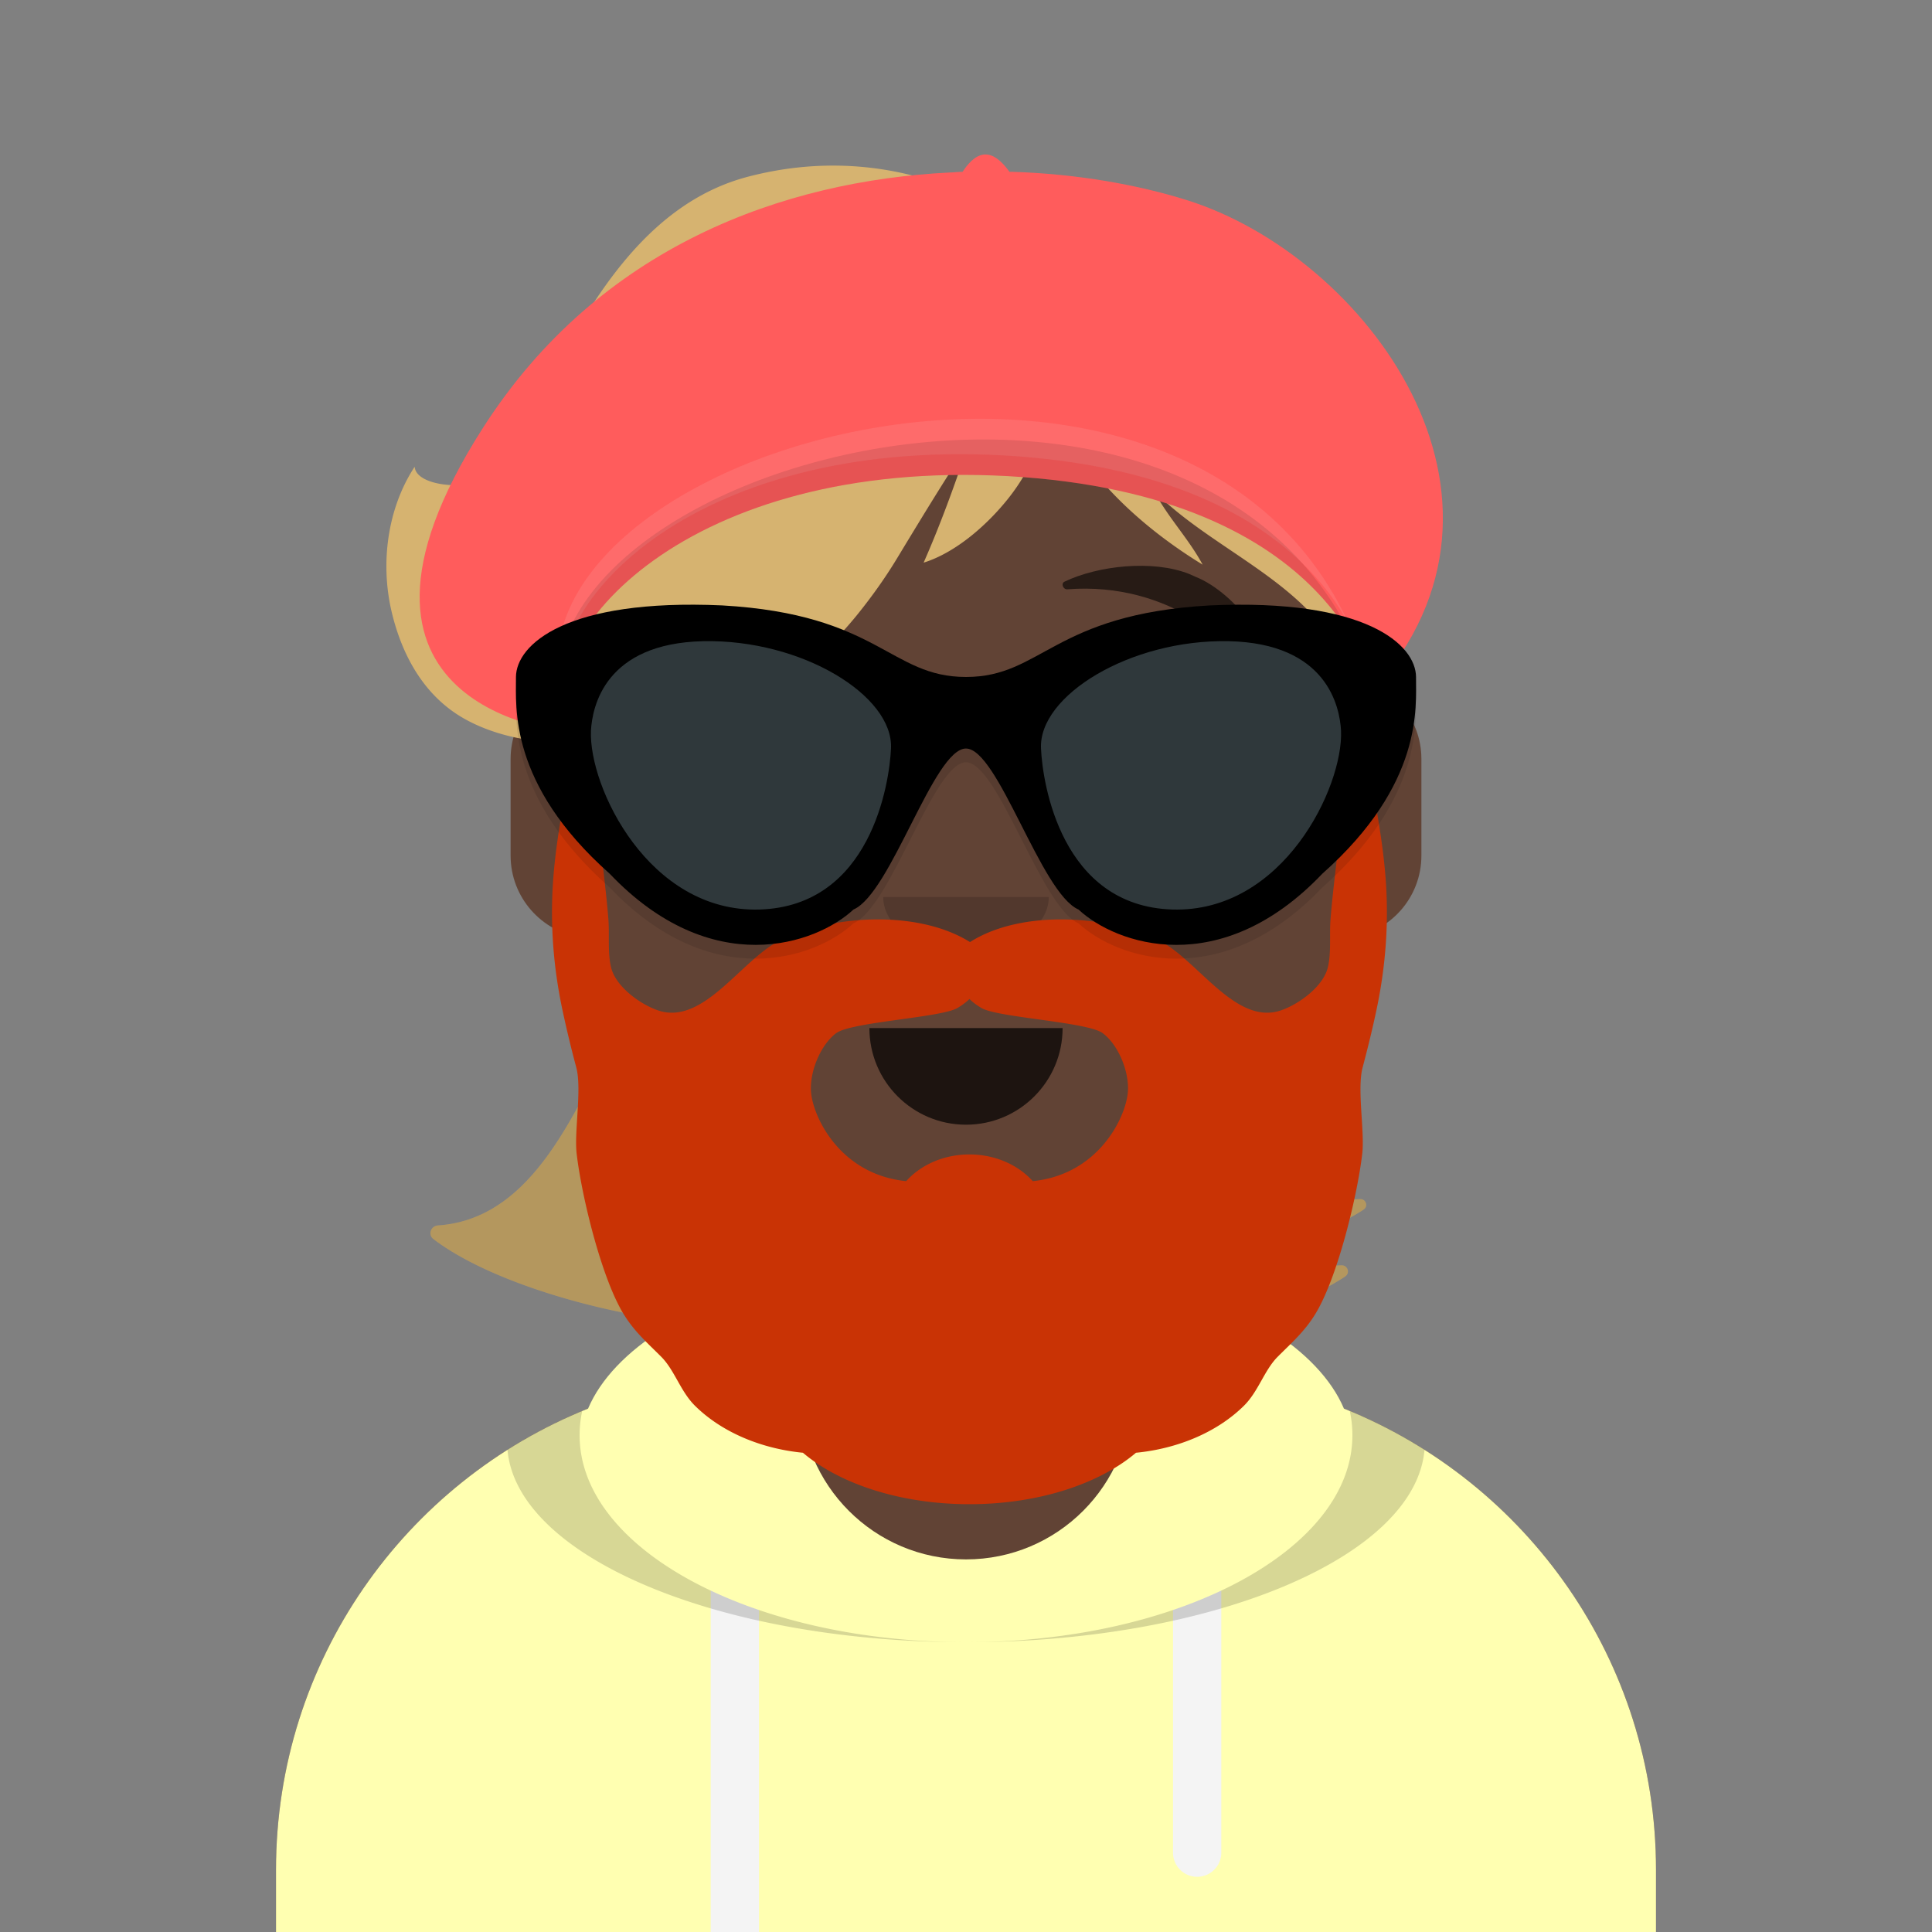
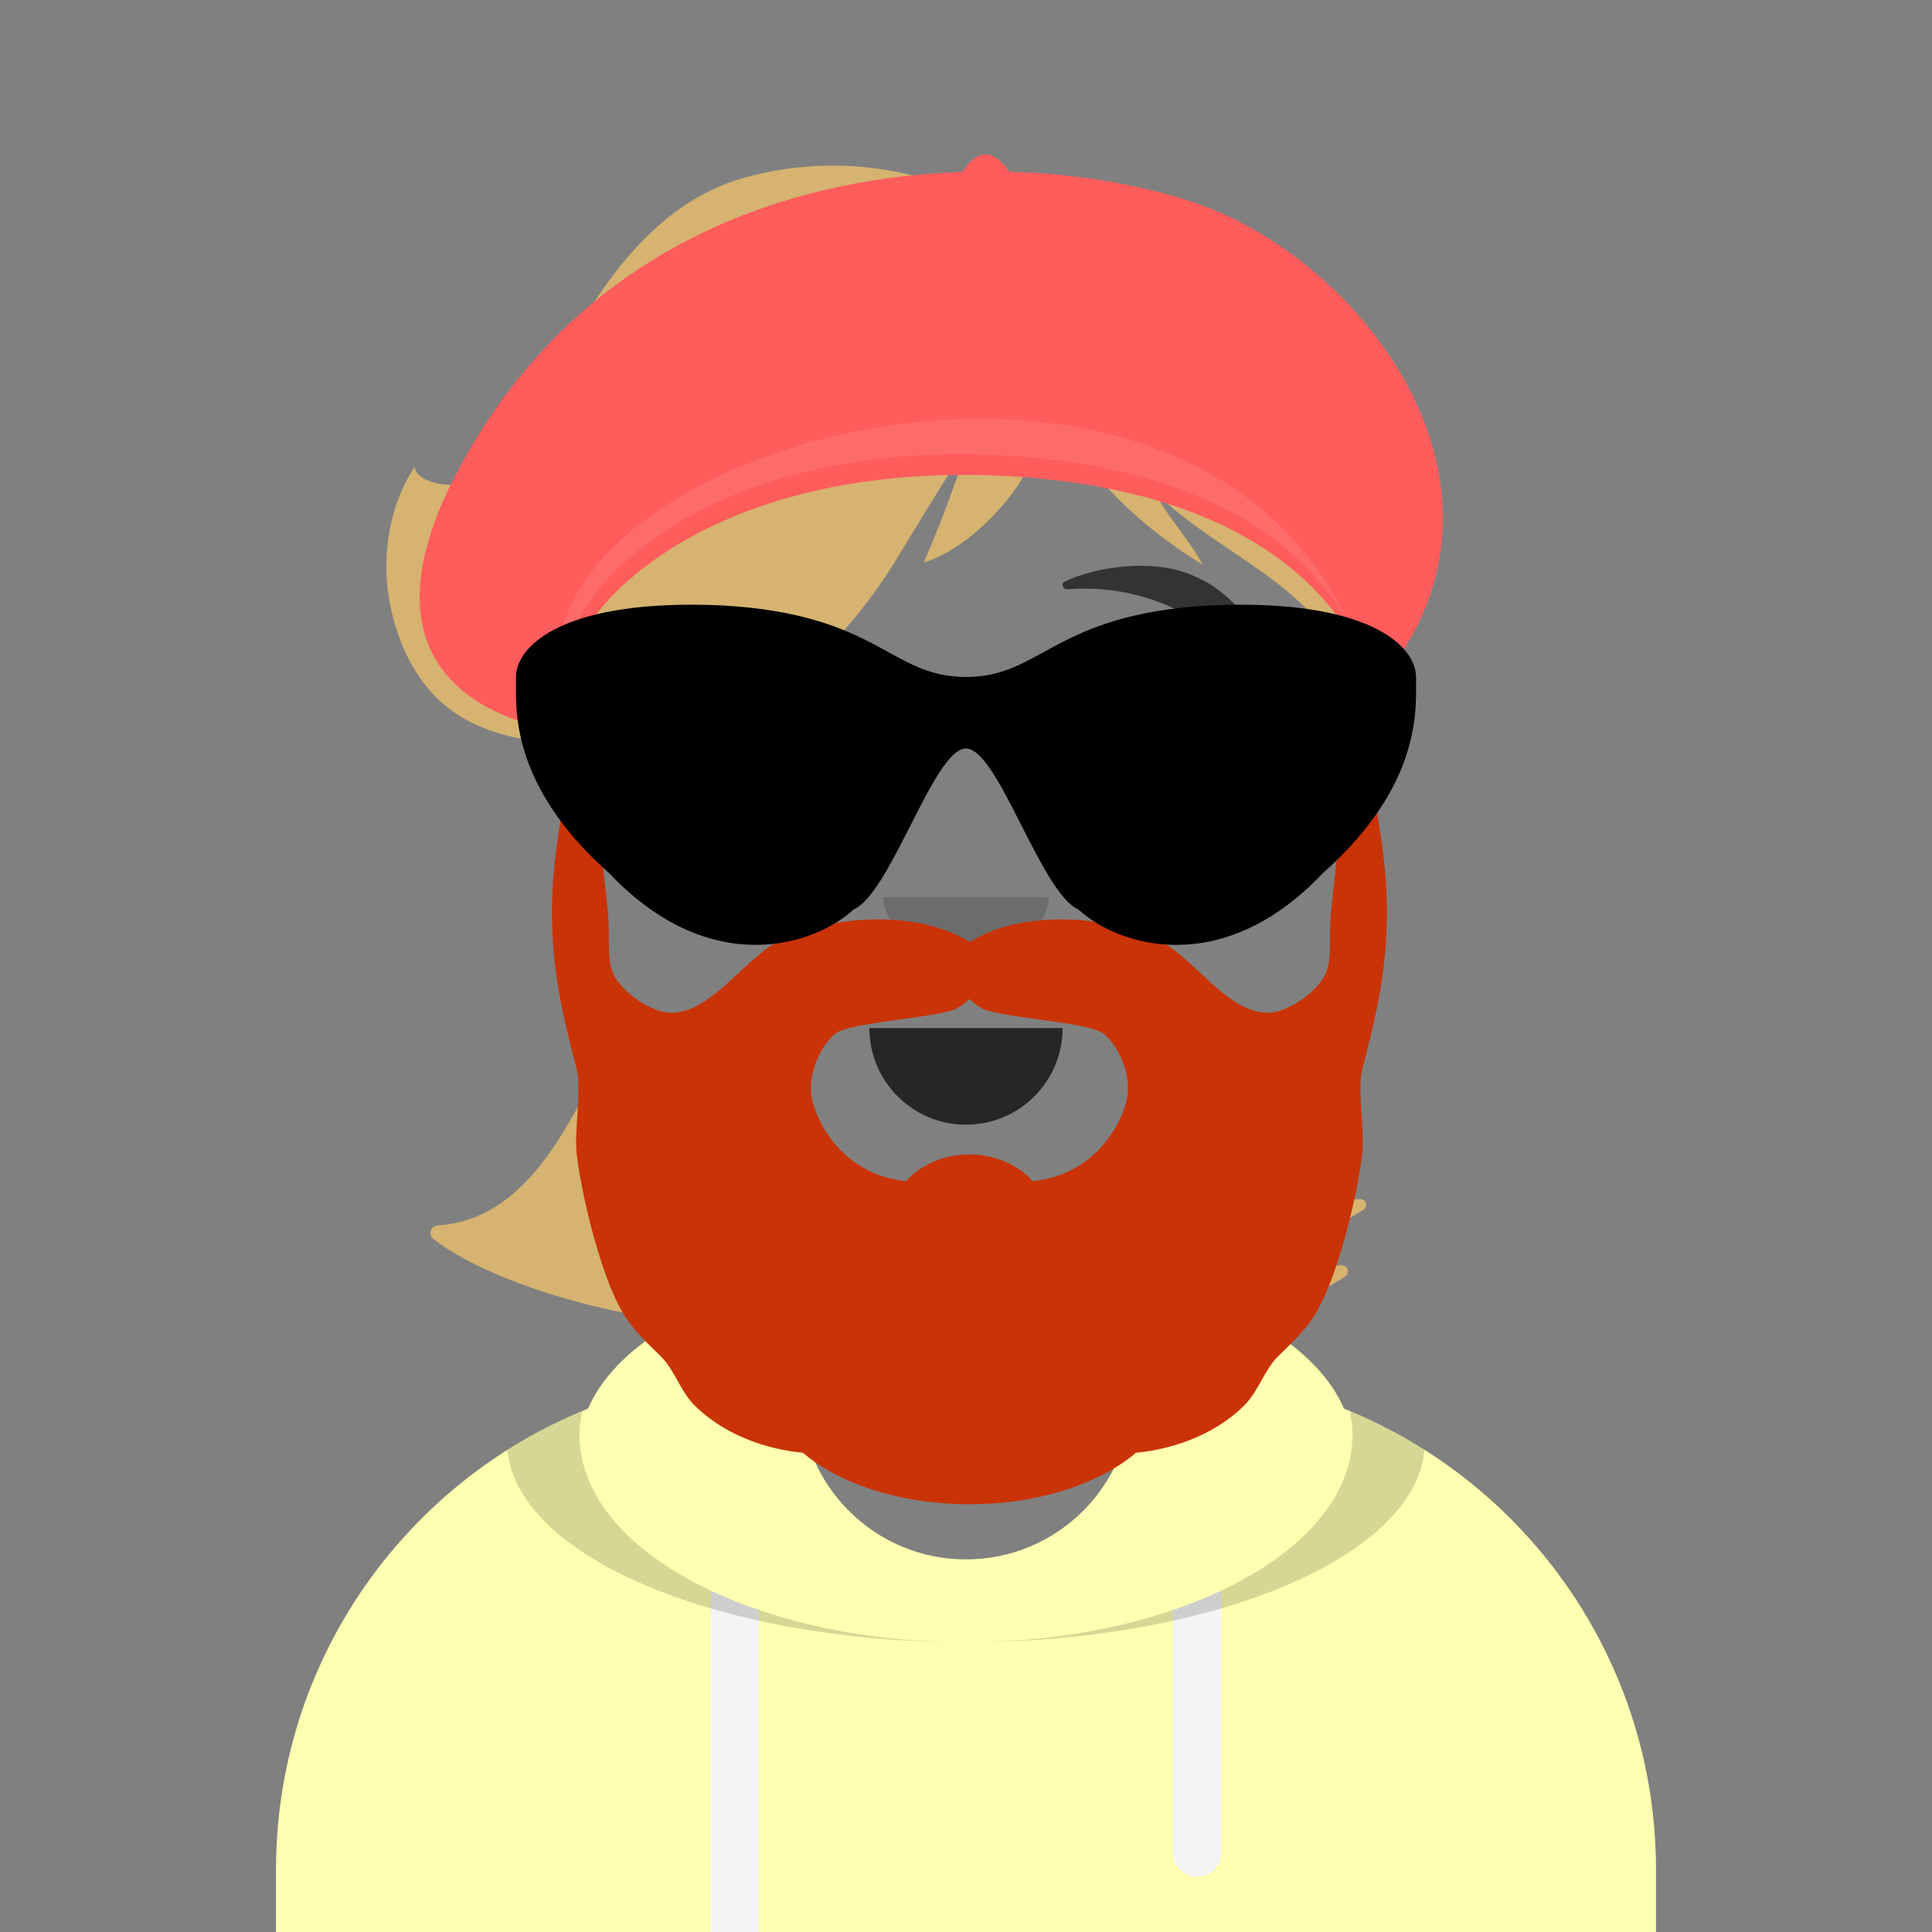
<svg xmlns="http://www.w3.org/2000/svg" width="280px" height="280px" viewBox="0 0 280 280" version="1.1">
  <rect x="0" y="0" width="280" height="280" fill="#808080" stroke="none" />
  <g id="Skin" transform="translate(40, 36)">
-     <path d="M100 0C69.072 0 44 25.072 44 56v6.166c-5.675.952-10 5.888-10 11.834v14c0 6.052 4.48 11.058 10.305 11.881 2.067 19.806 14.458 36.541 31.695 44.73V163h-4c-39.764 0-72 32.236-72 72v9h200v-9c0-39.764-32.236-72-72-72h-4v-18.389c17.237-8.189 29.628-24.924 31.695-44.73C161.52 99.058 166 94.052 166 88V74c0-5.946-4.325-10.882-10-11.834V56c0-30.928-25.072-56-56-56z" fill="#614335" />
    <path d="M76 144.611v8A55.79 55.79 0 00100 158a55.789 55.789 0 0024-5.389v-8A55.789 55.789 0 01100 150a55.79 55.79 0 01-24-5.389z" fill="#000" fill-opacity=".1" />
  </g>
  <g id="Clothes" transform="translate(8, 170)">
    <path d="M108 14.694C92.484 18.38 80.895 25.529 77.228 34.142 50.72 44.765 32 70.696 32 101v9h200v-9.001c0-30.303-18.721-56.234-45.228-66.858-3.667-8.613-15.256-15.761-30.772-19.447V32c0 13.255-10.745 24-24 24s-24-10.745-24-24V14.694z" fill="#FFFFB1" />
    <path d="M102 63.337a67.11 67.11 0 01-7-2.817V110h7V63.337zm60 0a67.039 67.039 0 007-2.817V98.5a3.5 3.5 0 11-7 0V63.337z" fill="#F4F4F4" />
    <path d="M187.62 34.488a71.788 71.788 0 0110.832 5.628C197.107 55.615 167.87 68 132 68c30.928 0 56-13.431 56-30 0-1.188-.129-2.36-.38-3.512zm-111.24 0A16.477 16.477 0 0076 38c0 16.569 25.072 30 56 30-35.87 0-65.107-12.385-66.452-27.884a71.783 71.783 0 0110.832-5.628z" fill="#000" fill-opacity=".16" />
  </g>
  <g id="Mouth" transform="translate(86, 134)">
    <path fill-rule="evenodd" clip-rule="evenodd" d="M40 15c0 7.732 6.268 14 14 14s14-6.268 14-14" fill="#000" fill-opacity=".7" />
  </g>
  <g id="Nose" transform="translate(112, 122)">
    <path fill-rule="evenodd" clip-rule="evenodd" d="M16 8c0 4.418 5.373 8 12 8s12-3.582 12-8" fill="#000" fill-opacity=".16" />
  </g>
  <g id="Eyes" transform="translate(84, 90)">
    <path d="M35.958 10c-2.55 0-5.074 1.98-6.458 3.82-1.39-1.84-3.907-3.82-6.458-3.82C17.552 10 14 13.334 14 17.641c0 5.73 4.412 9.13 9.042 12.736 1.653 1.236 4.78 4.4 5.166 5.094.386.693 2.106.718 2.584 0 .477-.718 3.51-3.858 5.166-5.094C40.585 26.77 45 23.37 45 17.64c0-4.306-3.552-7.64-9.042-7.64zm53 0c-2.55 0-5.074 1.98-6.458 3.82-1.39-1.84-3.907-3.82-6.458-3.82C70.552 10 67 13.334 67 17.641c0 5.73 4.412 9.13 9.042 12.736 1.653 1.236 4.78 4.4 5.166 5.094.386.693 2.106.718 2.584 0 .477-.718 3.51-3.858 5.166-5.094C93.585 26.77 98 23.37 98 17.64c0-4.306-3.552-7.64-9.042-7.64z" fill="#FF5353" fill-opacity=".8" />
  </g>
  <g id="Eyebrows" transform="translate(84, 82)">
    <path fill-rule="evenodd" clip-rule="evenodd" d="M22.766 1.578l.911-.402C28.92-.905 36.865-.033 41.723 2.299c.567.272.18 1.153-.402 1.108-14.919-1.151-24.963 8.146-28.375 14.44-.101.187-.407.208-.482.034-2.308-5.319 4.45-13.985 10.302-16.303zm66.468 0l-.911-.402C83.08-.905 75.135-.033 70.277 2.299c-.567.272-.18 1.153.402 1.108 14.919-1.151 24.963 8.146 28.375 14.44.101.187.407.208.483.034 2.307-5.319-4.45-13.985-10.303-16.303z" fill="#000" fill-opacity=".6" />
  </g>
  <g id="Top" transform="translate(7, 0)">
    <path d="M177.747 37.856c9.527 7.102 17.761 18.582 18.159 30.824.175 5.507-.617 11.227-1.722 16.616-.504 2.463-1.609 4.661-2.709 6.85-1.066 2.125-2.129 4.24-2.638 6.583-2.627-8.925-10.084-13.97-17.504-18.99-3.953-2.674-7.896-5.341-11.091-8.584 1.016 1.93 2.305 3.695 3.591 5.454 1.24 1.698 2.477 3.392 3.461 5.224-9.247-5.665-18.206-13.88-22.032-24.295-.707 5.398-2.716 10.39-6.108 14.666-3.011 3.796-7.582 7.87-12.295 9.34 2.427-5.507 4.502-11.217 6.407-16.925-1.784 2.316-7.221 11.286-9.611 15.23l-.764 1.26c-1.656 2.72-3.513 5.317-5.507 7.803-.933 1.163-1.929 2.287-2.931 3.391a67.9 67.9 0 01-1.787 1.895c-.041.041-.132.139-.246.261-.492.527-1.421 1.52-.666.545-1.858 2.35-4.451 4.26-6.911 6.07-.473.349-.942.695-1.4 1.039-2.852 2.144-5.96 3.968-9.19 5.476-7.097 3.313-14.383 4.538-22.114 3.199.903.101 2.352-.405 3.53-.817.466-.163.889-.311 1.22-.401 1.809-.492 3.474-1.117 5.113-2.024a53.849 53.849 0 009.176-6.418c-1.365.581-2.6 1.423-3.842 2.27-1.224.834-2.454 1.673-3.822 2.273-2.287 1.003-4.547 1.526-7.032 1.766-5.462.529-11.995-.72-16.721-3.587-5.492-3.333-8.542-9.051-9.99-15.137-1.68-7.067-.636-15.04 3.328-21.074.135 2.143 4.436 3.064 7.916 2.527 3.774-.582 6.95-6.52 10.913-13.926 6.178-11.548 14.268-26.669 29.514-30.64 19.961-5.2 34.209 3.874 35.42 4.657 1.214.784 1.795.629 2.93.326.209-.056.437-.117.691-.178 6.346-1.52 13.258-2.209 19.705-.927 6.34 1.262 12.418 4.546 17.559 8.378z" fill="#D6B370" />
    <path d="M71.933 110.752c.069.012.137.025.206.036a1.6 1.6 0 01-.206-.036zm7.073 45.439c.8-1.518 1.567-3.052 2.31-4.597A56.209 56.209 0 00109 180.611v8.999a54.395 54.395 0 01-7.726 1.96c-9.013 1.617-34.325-3.528-45.445-11.982-.848-.645-.418-1.917.67-1.992 11.66-.797 17.627-12.134 22.405-21.212l.102-.193zM157 183.053v-2.442a56.18 56.18 0 0018.127-13.713c.715 2.24 1.748 4.333 3.428 5.788 1.321 1.144 3.486 1.127 5.341 1.113h.001a31.76 31.76 0 011.202.004 69.91 69.91 0 005.016-.019c.839-.037 1.213 1.014.534 1.498a8.06 8.06 0 01-.39.262 39.194 39.194 0 01-3.25 1.812c-2.524 1.258-5.187 2.244-7.982 2.734-1.916.337-3.816.4-5.654.177a9.842 9.842 0 001.699 1.941c1.409 1.223 3.72 1.204 5.699 1.189.45-.004.883-.007 1.284.004 1.785.052 3.571.057 5.353-.02.896-.039 1.295 1.084.57 1.601a7.974 7.974 0 01-.416.28 41.968 41.968 0 01-3.468 1.937c-2.694 1.345-5.537 2.398-8.519 2.922-5.499.966-10.869-.177-15.194-3.708a24.898 24.898 0 01-3.381-3.36z" fill="#D6B370" />
-     <path d="M81.315 151.594a140.115 140.115 0 01-2.309 4.597l-.102.193c-4.778 9.078-10.745 20.415-22.404 21.212-1.09.075-1.52 1.347-.671 1.992 11.12 8.454 36.432 13.599 45.445 11.982a54.395 54.395 0 007.726-1.96v-8.999a56.205 56.205 0 01-27.685-29.017zM157 180.611v2.442a24.898 24.898 0 003.381 3.36c4.325 3.531 9.695 4.674 15.194 3.708 2.982-.524 5.825-1.577 8.519-2.922a41.968 41.968 0 003.468-1.937c.139-.087.278-.181.416-.28.725-.517.326-1.64-.57-1.601a74.062 74.062 0 01-5.353.02 36.241 36.241 0 00-1.284-.004c-1.979.015-4.29.034-5.699-1.189a9.842 9.842 0 01-1.699-1.941c1.838.223 3.738.16 5.654-.177 2.795-.49 5.458-1.476 7.982-2.734a39.194 39.194 0 003.25-1.812c.13-.081.26-.17.39-.262.679-.484.305-1.535-.534-1.498a69.91 69.91 0 01-5.016.019 31.82 31.82 0 00-1.203-.004c-1.855.014-4.02.031-5.341-1.113-1.68-1.455-2.713-3.548-3.428-5.788A56.18 56.18 0 01157 180.611z" fill="#000" fill-opacity=".16" />
  </g>
  <g id="Headwear" transform="translate(7, 0)">
    <g transform="translate(-7,2)">
      <path d="M146.2,22.9c0.2,0 0.4,0 0.5,0c9.5,0.3 18.3,1.9 25.3,4.1c25.9,8.1 52,43 27,71c0,0 -4.8,-28.3 -53,-31c-46.1,-2.5 -69.1,22.6 -64,37c0,0 -38.2,-3.1 -12,-44c16.9,-26.4 43.7,-35.8 67.6,-37c0.6,-0 1.2,-0.1 1.9,-0.1c2.3,-3.5 4.5,-3.2 6.8,-0Z" fill="#FF5C5C" />
      <path d="M82,101c-14.1,-38.3 96.4,-69.3 116,-6c0,0 -4.8,-28.3 -52.6,-31c-45.7,-2.5 -68.5,22.6 -63.5,37Z" fill="#F4F4F4" fill-opacity=".1" />
-       <path d="M82,104c-14.2,-38.3 97.2,-69.3 117,-6c0,0 -4.8,-28.3 -53,-31c-46.1,-2.5 -69.1,22.6 -64,37Z" fill="#000" fill-opacity=".1" />
    </g>
  </g>
  <g id="FacialHair" transform="translate(56, 72)">
    <path fill-rule="evenodd" clip-rule="evenodd" d="M65.18 77.737c2.183-1.632 15.226-2.258 17.578-3.648.734-.434 1.303-.873 1.742-1.309.439.436 1.009.875 1.742 1.31 2.351 1.389 15.395 2.014 17.578 3.647 2.21 1.654 3.824 5.448 3.647 8.414-.212 3.56-4.106 12.052-13.795 13.03-2.114-2.353-5.435-3.87-9.172-3.87-3.737 0-7.058 1.517-9.172 3.87-9.69-.978-13.583-9.47-13.795-13.03-.176-2.966 1.437-6.76 3.647-8.414zm.665 17.164l.017.007-.017-.007zm79.018-38.916c-.389-5.955-1.585-11.833-2.629-17.699-.281-1.579-1.81-12.286-2.499-12.286-.233 9.11-1.033 18.08-2.065 27.14-.309 2.708-.632 5.416-.845 8.134-.171 2.196.135 4.848-.397 6.972-.679 2.707-4.08 5.232-6.725 6.165-6.6 2.326-12.105-7.303-17.742-10.12-7.318-3.656-19.897-4.527-27.38.239-7.645-4.766-20.224-3.895-27.542-.239-5.637 2.817-11.142 12.446-17.742 10.12-2.645-.933-6.047-3.459-6.725-6.165-.532-2.124-.226-4.776-.397-6.972-.213-2.718-.536-5.426-.845-8.135C30.298 44.08 29.498 35.11 29.265 26c-.689 0-2.218 10.707-2.5 12.286-1.043 5.866-2.24 11.744-2.627 17.7-.4 6.119.077 12.182 1.332 18.177a165.44 165.44 0 002.049 8.541c.834 3.143-.32 9.262.053 12.488.707 6.104 3.582 18.008 6.811 23.259 1.561 2.538 3.39 4.123 5.433 6.168 1.967 1.969 2.788 5.021 4.91 7.118 3.956 3.908 9.72 6.234 15.64 6.806C65.677 143.05 74.506 146 84.5 146c9.995 0 18.823-2.95 24.135-7.457 5.919-.572 11.683-2.898 15.639-6.806 2.122-2.097 2.943-5.149 4.91-7.118 2.042-2.045 3.872-3.63 5.433-6.168 3.229-5.251 6.104-17.155 6.811-23.259.373-3.226-.781-9.345.053-12.488.751-2.828 1.45-5.676 2.05-8.54 1.254-5.996 1.73-12.06 1.332-18.179z" fill="#C93305" />
  </g>
  <g id="Accessories" transform="translate(69, 85)">
-     <path d="M71 15.111c-11.038 0-12.63-9.084-35.33-10.37C12.985 3.717 5.815 10.45 5.776 15.11c.037 4.293-1.128 15.45 13.588 28.519 14.773 15.512 29.906 10.252 35.33 5.185C60.135 46.473 66.34 25.46 71 25.482c4.66.021 10.865 20.991 16.306 23.333 5.423 5.067 20.557 10.327 35.329-5.185 14.717-13.069 13.552-24.226 13.588-28.519-.038-4.662-7.209-11.394-29.894-10.37-22.7 1.286-24.292 10.37-35.33 10.37z" fill="#000" fill-opacity=".1" />
    <path d="M71 13.111c-11.038 0-12.63-9.084-35.33-10.37C12.985 1.717 5.815 8.449 5.776 13.11c.037 4.293-1.128 15.45 13.588 28.519 14.773 15.512 29.906 10.252 35.33 5.185C60.135 44.473 66.34 23.46 71 23.482c4.66.021 10.865 20.991 16.306 23.333 5.423 5.067 20.557 10.327 35.329-5.185 14.717-13.069 13.552-24.226 13.588-28.519-.038-4.662-7.209-11.394-29.894-10.37-22.7 1.286-24.292 10.37-35.33 10.37z" fill="${color}" />
-     <path d="M32.953 7.926c14.262-.284 27.557 7.897 27.176 15.555-.22 5.053-2.932 22.825-19.023 23.334-16.092.489-24.808-17.793-24.46-25.926.195-3.51 2.051-12.664 16.307-12.963zm76.094 0C94.784 7.642 81.49 15.823 81.871 23.48c.22 5.053 2.932 22.825 19.023 23.334 16.091.489 24.808-17.793 24.459-25.926-.195-3.51-2.05-12.664-16.306-12.963z" fill="#2F383B" />
  </g>
</svg>